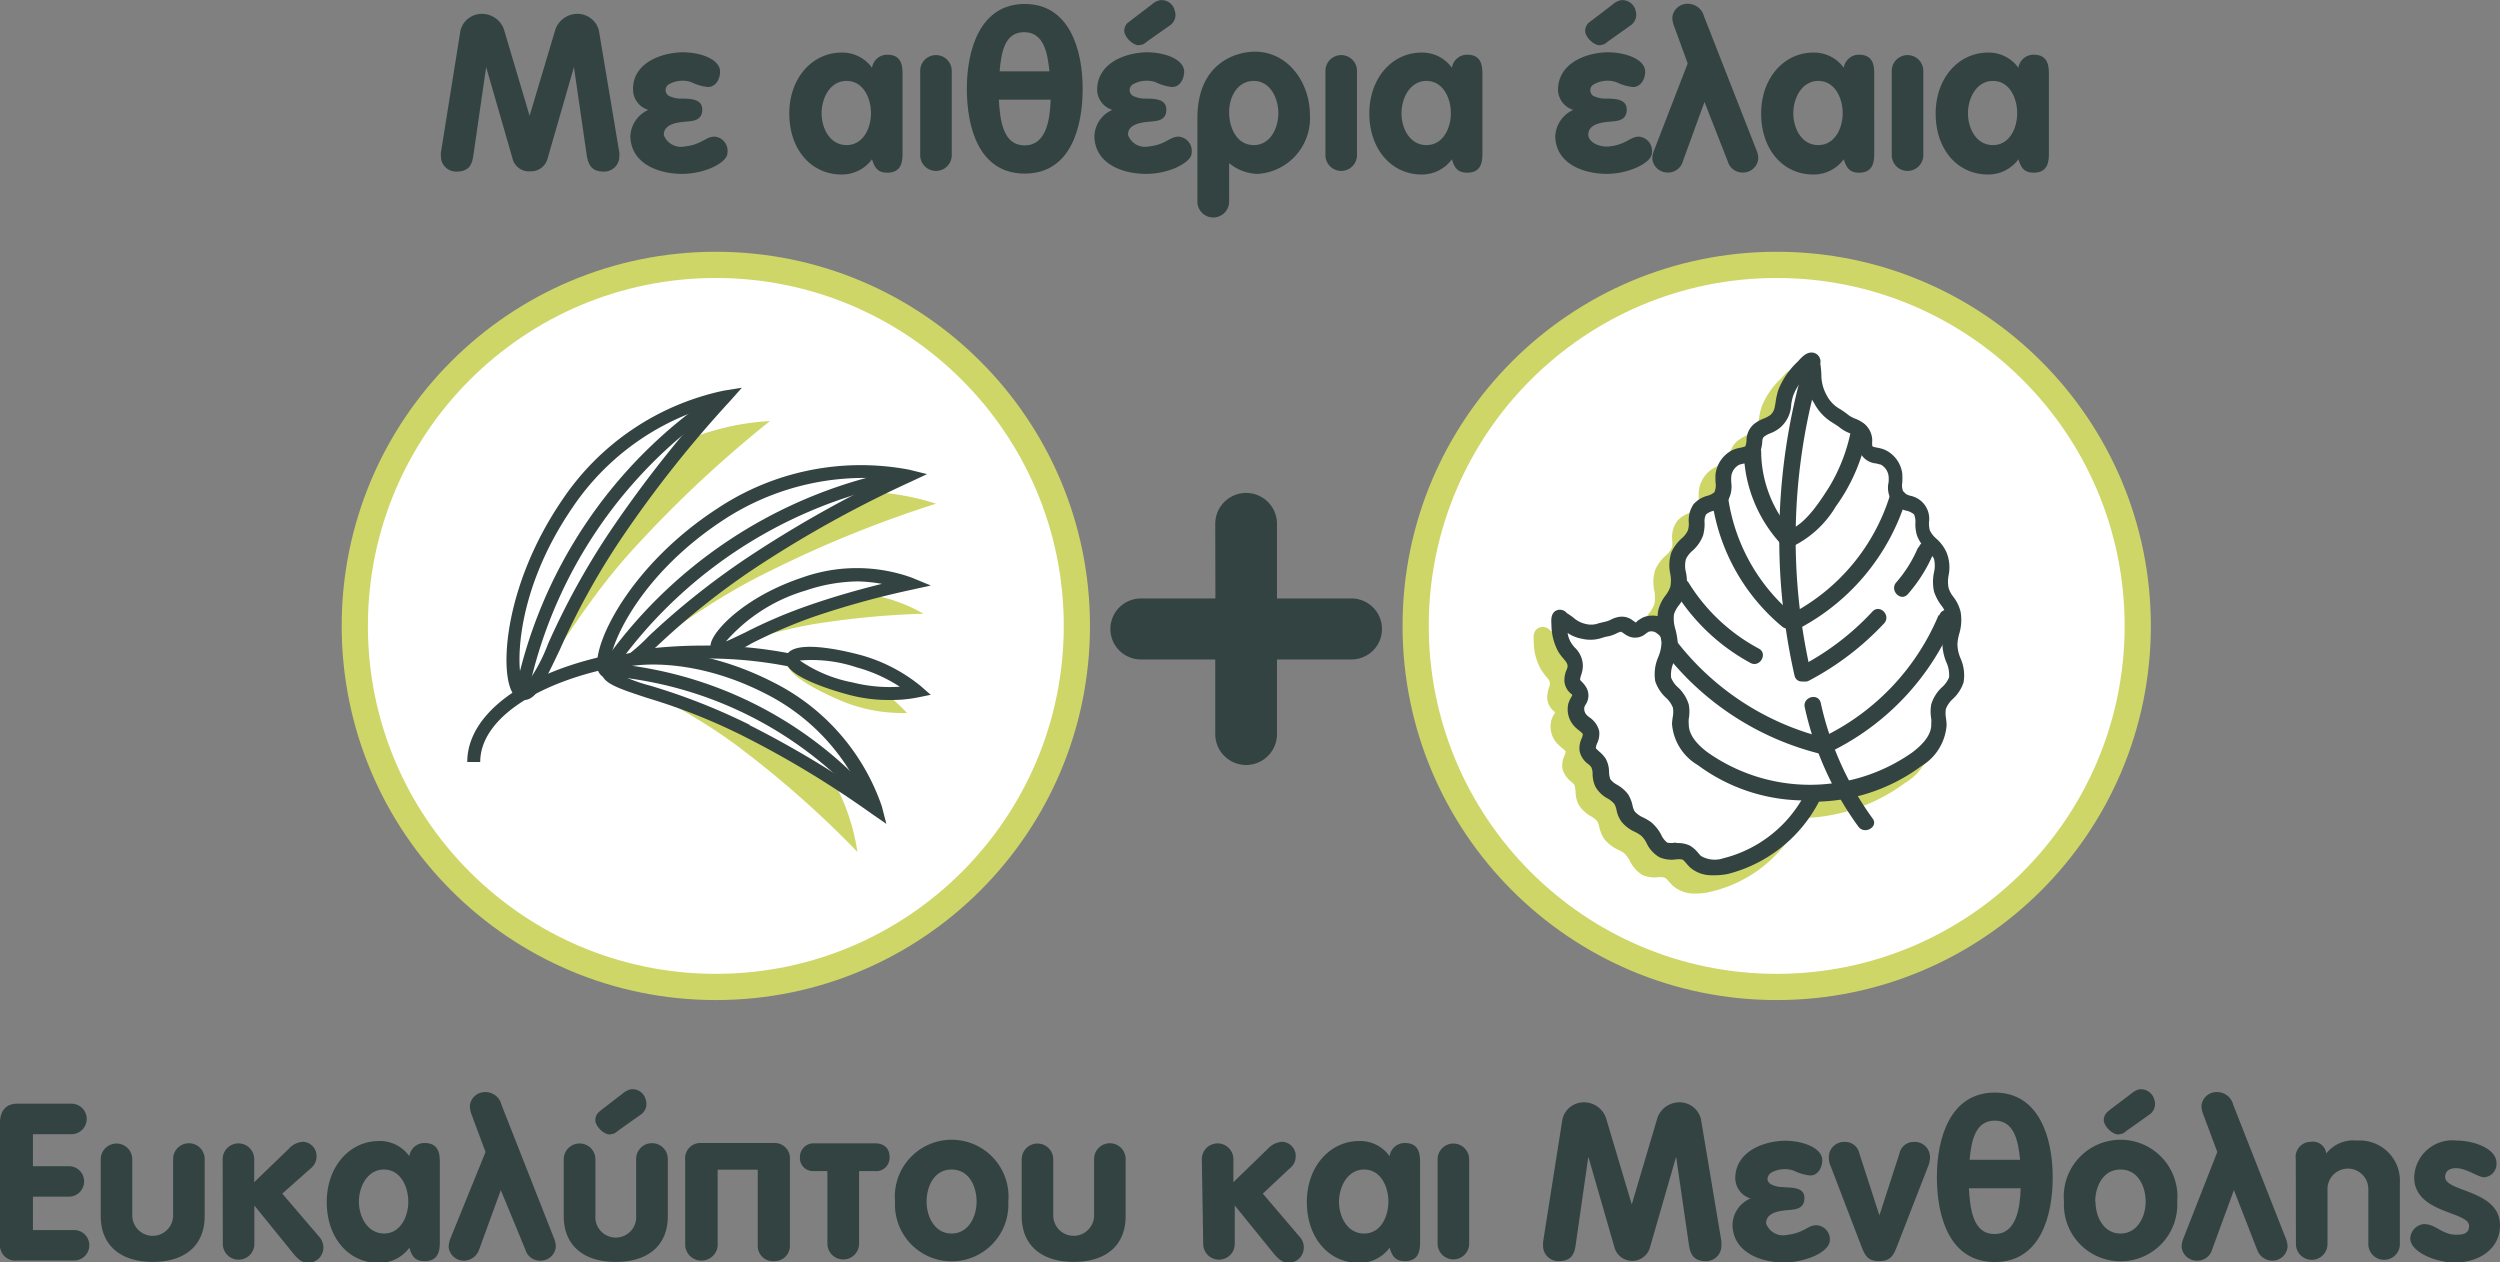
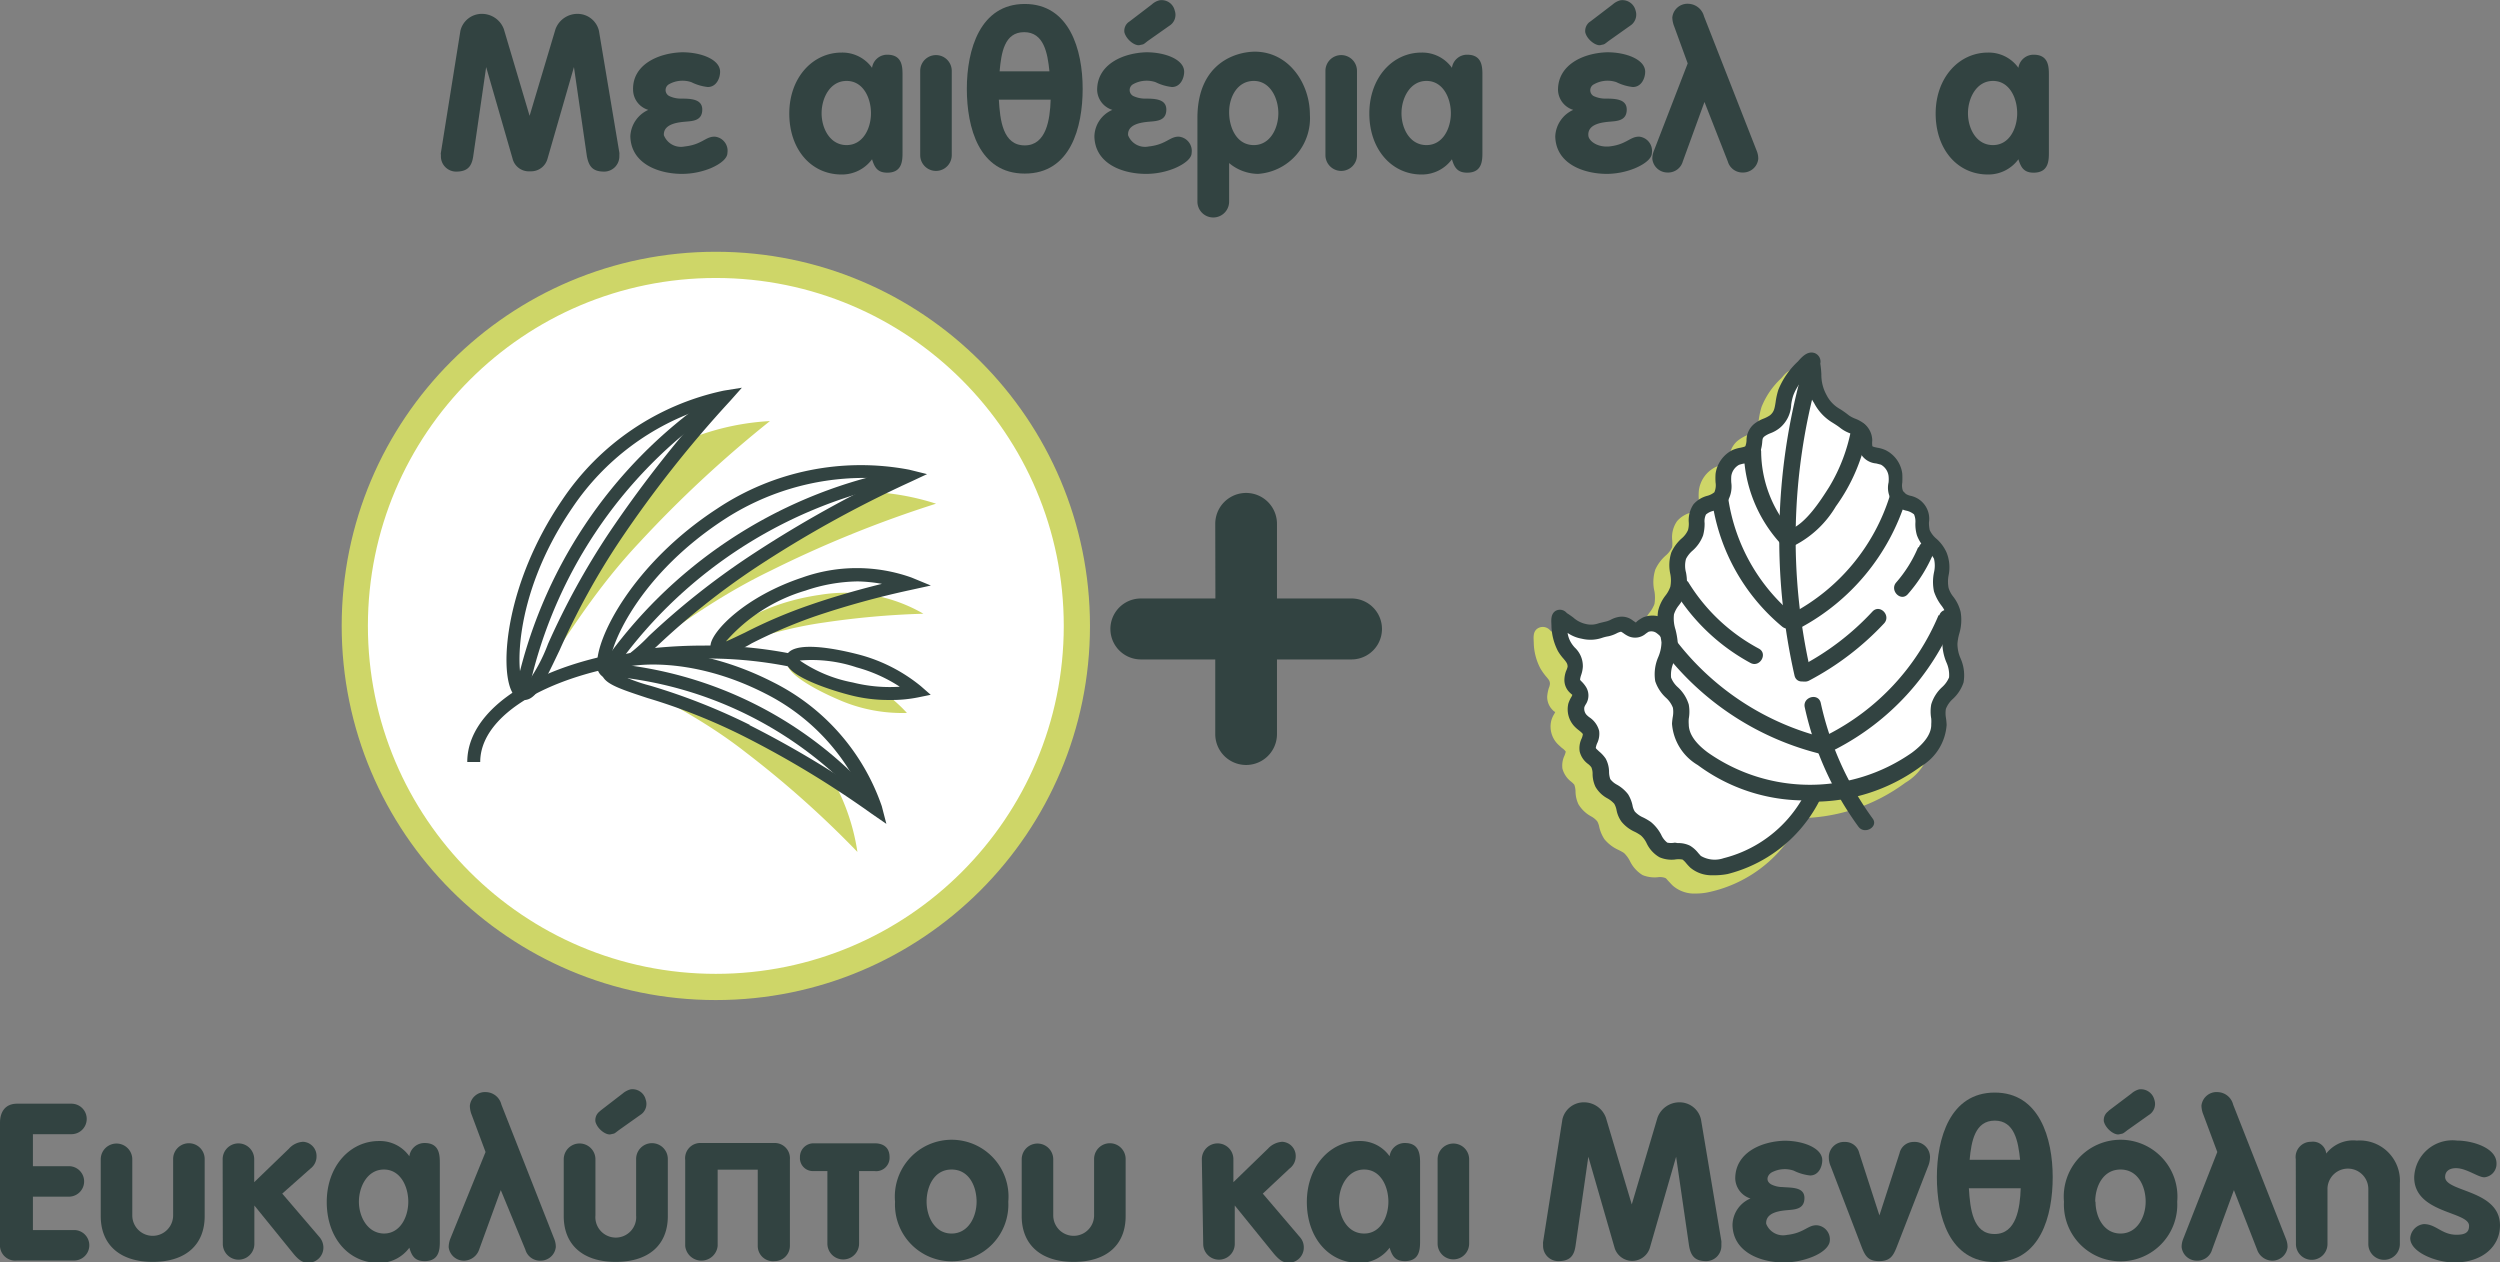
<svg xmlns="http://www.w3.org/2000/svg" id="Layer_1" data-name="Layer 1" viewBox="0 0 164.04 82.84">
  <rect x="0" y="0" width="164.04" height="82.84" fill="#808080" stroke="none" />
  <defs>
    <style>.cls-1,.cls-4{fill:#fff;}.cls-1{stroke:#ced668;stroke-miterlimit:10;stroke-width:1.72px;}.cls-2{fill:#324341;}.cls-3{fill:#ced668;}</style>
  </defs>
  <title>ezixin-package-icons-oil</title>
  <circle class="cls-1" cx="46.97" cy="41.07" r="23.69" />
  <path class="cls-2" d="M93.65,288.25H92.8c0-4.28,6.82-7.64,15.53-7.64a28.29,28.29,0,0,1,8.57,1.25l-.26.81a27.57,27.57,0,0,0-8.31-1.21C100.24,281.46,93.65,284.5,93.65,288.25Z" transform="translate(-62.14 -238.25)" />
  <path class="cls-3" d="M117.4,284.26c-2.28-.95-3.76-2-3.55-2.51s2-.17,4.27.78a10.39,10.39,0,0,1,3.53,2.5A10.39,10.39,0,0,1,117.4,284.26Z" transform="translate(-62.14 -238.25)" />
  <path class="cls-4" d="M118,283.44c-2.39-.62-4-1.46-3.87-2s2-.46,4.34.16a10.36,10.36,0,0,1,3.84,2A10.25,10.25,0,0,1,118,283.44Z" transform="translate(-62.14 -238.25)" />
  <path class="cls-2" d="M120.51,284.18a10,10,0,0,1-2.63-.33c-.82-.21-3.53-1-4.08-1.93a.68.68,0,0,1-.09-.56c.32-1.19,3.5-.5,4.86-.14a10.73,10.73,0,0,1,4,2.06l.64.56-.83.17A8.83,8.83,0,0,1,120.51,284.18Zm-5.89-2.59a9.1,9.1,0,0,0,3.47,1.44h0a10,10,0,0,0,3.09.28,9.92,9.92,0,0,0-2.83-1.27A9.26,9.26,0,0,0,114.62,281.59Z" transform="translate(-62.14 -238.25)" />
  <path class="cls-3" d="M104.08,273.86c-4.48,4.76-6.41,9.56-7.48,9.23-1-.17-.49-6.21,4.74-11.82a16.46,16.46,0,0,1,11.32-5.39A77.68,77.68,0,0,0,104.08,273.86Z" transform="translate(-62.14 -238.25)" />
  <path class="cls-3" d="M112.7,275.7c-5.89,2.84-9.4,6.63-10.29,5.94-.88-.52,1.76-6,8.66-9.34a16.42,16.42,0,0,1,12.49-1A75.64,75.64,0,0,0,112.7,275.7Z" transform="translate(-62.14 -238.25)" />
  <path class="cls-3" d="M116.2,279.1c-3.65.51-6.23,1.78-6.56,1.32s2.06-2.53,6.31-3.14a10.22,10.22,0,0,1,6.78,1.24A54.86,54.86,0,0,0,116.2,279.1Z" transform="translate(-62.14 -238.25)" />
  <path class="cls-3" d="M111.09,287.63c-4.31-3.38-8.46-4.62-8.27-5.54s5.15-.88,10.23,3.06a13.82,13.82,0,0,1,5.35,9A65.29,65.29,0,0,0,111.09,287.63Z" transform="translate(-62.14 -238.25)" />
  <path class="cls-4" d="M102.46,273.48c-3.71,5.38-4.88,10.42-6,10.27s-1.43-6.07,2.88-12.42a16.51,16.51,0,0,1,10.36-7.05A77.21,77.21,0,0,0,102.46,273.48Z" transform="translate(-62.14 -238.25)" />
  <path class="cls-2" d="M96.54,284.18h-.13c-.16,0-.45-.1-.68-.54-.82-1.57-.42-7.1,3.27-12.54a17,17,0,0,1,10.64-7.22l1.18-.19-.79.89a76.35,76.35,0,0,0-7.22,9.15h0a47.85,47.85,0,0,0-3.94,7.16C97.86,283,97.33,284.18,96.54,284.18ZM108.47,265a16.57,16.57,0,0,0-8.77,6.56c-4.11,6-3.66,11.36-3.15,11.76a11,11,0,0,0,1.55-2.82,49,49,0,0,1,4-7.28A78.08,78.08,0,0,1,108.47,265Z" transform="translate(-62.14 -238.25)" />
  <path class="cls-2" d="M96.78,283.79l-.82-.2a31,31,0,0,1,12.81-19.26l.5.7A30.13,30.13,0,0,0,96.78,283.79Z" transform="translate(-62.14 -238.25)" />
  <path class="cls-4" d="M111.46,275.17c-5.5,3.53-8.52,7.73-9.49,7.15-.94-.41,1-6.14,7.45-10.33a16.5,16.5,0,0,1,12.28-2.51A78,78,0,0,0,111.46,275.17Z" transform="translate(-62.14 -238.25)" />
  <path class="cls-2" d="M102.18,282.81a.79.79,0,0,1-.42-.12.82.82,0,0,1-.43-.76c-.15-1.76,2.35-6.71,7.86-10.3a17,17,0,0,1,12.61-2.56l1.17.29-1.09.51a75.64,75.64,0,0,0-10.19,5.65h0a48.47,48.47,0,0,0-6.39,5.08C103.77,282,102.87,282.81,102.18,282.81Zm16.58-13.2a16.82,16.82,0,0,0-9.11,2.73c-6.12,4-7.76,9.07-7.45,9.64h0a11.46,11.46,0,0,0,2.52-2,49.65,49.65,0,0,1,6.49-5.16,77.05,77.05,0,0,1,9-5.13C119.85,269.64,119.34,269.61,118.76,269.61Z" transform="translate(-62.14 -238.25)" />
  <path class="cls-2" d="M102.25,282.48l-.69-.5a31,31,0,0,1,19.26-12.81l.19.83A30.16,30.16,0,0,0,102.25,282.48Z" transform="translate(-62.14 -238.25)" />
-   <path class="cls-4" d="M115.46,278.3c-3.49,1.15-5.81,2.86-6.22,2.48s1.58-2.86,5.65-4.23a10.21,10.21,0,0,1,6.9,0A54.49,54.49,0,0,0,115.46,278.3Z" transform="translate(-62.14 -238.25)" />
  <path class="cls-2" d="M109.4,281.26a.66.66,0,0,1-.45-.17.59.59,0,0,1-.18-.56c.14-.9,2.25-3.13,6-4.38a10.68,10.68,0,0,1,7.19,0l1.26.52-1.32.29a57.41,57.41,0,0,0-6.28,1.73h0a33.28,33.28,0,0,0-4.17,1.78A6,6,0,0,1,109.4,281.26Zm9-4.86A11,11,0,0,0,115,277a11.1,11.1,0,0,0-5.23,3.34c.34-.14.81-.37,1.25-.58a32.45,32.45,0,0,1,4.28-1.82c1.79-.62,3.5-1.08,4.71-1.38A10.28,10.28,0,0,0,118.45,276.4Z" transform="translate(-62.14 -238.25)" />
  <path class="cls-4" d="M111.16,286.19c-4.86-2.52-9.16-3-9.15-3.91s4.89-1.82,10.62,1.11a13.85,13.85,0,0,1,6.93,7.89A64.66,64.66,0,0,0,111.16,286.19Z" transform="translate(-62.14 -238.25)" />
  <path class="cls-2" d="M120.3,292.31l-1-.69a64.07,64.07,0,0,0-8.34-5.05h0a39.06,39.06,0,0,0-6.34-2.52c-2-.66-3.05-1-3-1.78a.79.79,0,0,1,.41-.68c1.16-.8,5.66-1.22,10.83,1.42a14.3,14.3,0,0,1,7.14,8.14Zm-9-6.49a65,65,0,0,1,7.3,4.3,13.81,13.81,0,0,0-6.22-6.35c-5.11-2.62-9.32-1.94-10-1.48a10.63,10.63,0,0,0,2.42.95A40.72,40.72,0,0,1,111.35,285.82Z" transform="translate(-62.14 -238.25)" />
  <path class="cls-2" d="M118.84,291A25.22,25.22,0,0,0,102,282.61l.09-.84a26,26,0,0,1,17.38,8.68Z" transform="translate(-62.14 -238.25)" />
-   <circle class="cls-1" cx="116.58" cy="41.07" r="23.69" />
  <path class="cls-3" d="M189.64,282.46a2.69,2.69,0,0,1-.2-.93,4.38,4.38,0,0,1,.12-.63,3.32,3.32,0,0,0,.1-1.46,2.7,2.7,0,0,0-.49-1,2.27,2.27,0,0,1-.31-.56,2.1,2.1,0,0,1,0-.82,2.21,2.21,0,0,0-.74-2.35,1.72,1.72,0,0,1-.43-.56,1.76,1.76,0,0,1,0-.49,1.9,1.9,0,0,0-.32-1.21,1.87,1.87,0,0,0-.93-.57,1.12,1.12,0,0,1-.44-.22,1.15,1.15,0,0,1-.07-.61,2.89,2.89,0,0,0,0-.59,2,2,0,0,0-1.11-1.57,2.4,2.4,0,0,0-.54-.17.71.71,0,0,1-.32-.11,1.75,1.75,0,0,1-.05-.33,1.43,1.43,0,0,0-.52-1.11,2.73,2.73,0,0,0-.65-.37,1.35,1.35,0,0,1-.38-.2,6.16,6.16,0,0,0-.57-.4,2.13,2.13,0,0,1-.89-.94,2.58,2.58,0,0,1-.32-1.3c0-.24,0-.48-.07-.7a.65.65,0,0,0-.42-.75c-.45-.15-.82.26-1,.48l-.08.09a5.19,5.19,0,0,0-1.28,1.86,5,5,0,0,0-.18.81c-.07.44-.11.65-.37.85a1.35,1.35,0,0,1-.38.2,2.5,2.5,0,0,0-.64.37,1.45,1.45,0,0,0-.53,1.11,1.51,1.51,0,0,1-.06.35.89.89,0,0,1-.31.09,2.76,2.76,0,0,0-.54.17,2,2,0,0,0-1.11,1.57,3.84,3.84,0,0,0,0,.59c0,.26,0,.51-.07.61a1.14,1.14,0,0,1-.43.22,1.79,1.79,0,0,0-.93.57,1.84,1.84,0,0,0-.32,1.21,2.17,2.17,0,0,1,0,.49,1.59,1.59,0,0,1-.43.56,2.75,2.75,0,0,0-.67.9,2.67,2.67,0,0,0-.06,1.45,2.57,2.57,0,0,1,0,.82,2,2,0,0,1-.32.56,2.69,2.69,0,0,0-.48,1,3.18,3.18,0,0,0,.1,1.46,6.37,6.37,0,0,1,.11.63,2.3,2.3,0,0,1-.2.93,2.81,2.81,0,0,0-.2,1.61,2.54,2.54,0,0,0,.71,1.11,1.77,1.77,0,0,1,.45.63,1.72,1.72,0,0,1,0,.54,4.4,4.4,0,0,0-.05.51,3.47,3.47,0,0,0,1.7,2.74,11.79,11.79,0,0,0,7,2.33h.3a11.8,11.8,0,0,0,7.34-2.32,3.46,3.46,0,0,0,1.7-2.75,2.92,2.92,0,0,0,0-.5,1.68,1.68,0,0,1,0-.54,1.61,1.61,0,0,1,.44-.63,2.54,2.54,0,0,0,.71-1.11A2.72,2.72,0,0,0,189.64,282.46Z" transform="translate(-62.14 -238.25)" />
  <path class="cls-3" d="M180.47,291.91a9.1,9.1,0,0,1-1.29,1.86,8.69,8.69,0,0,1-4.83,3,4,4,0,0,1-.94.11,2.14,2.14,0,0,1-1.5-.51c-.1-.09-.18-.19-.27-.28s-.16-.2-.23-.23a1,1,0,0,0-.49-.05,2.1,2.1,0,0,1-1-.14,2.21,2.21,0,0,1-.84-.94,2,2,0,0,0-.38-.51,3.41,3.41,0,0,0-.38-.21,2.56,2.56,0,0,1-.9-.69,2.42,2.42,0,0,1-.34-.79,1.28,1.28,0,0,0-.13-.38,1.35,1.35,0,0,0-.42-.34,2.19,2.19,0,0,1-.82-.79,2,2,0,0,1-.19-.85,1.43,1.43,0,0,0-.08-.43,1.52,1.52,0,0,0-.22-.21,1.59,1.59,0,0,1-.56-.85,1.53,1.53,0,0,1,.14-.86,2.15,2.15,0,0,0,.08-.25,1,1,0,0,0-.25-.24c-.11-.1-.23-.2-.33-.31a1.64,1.64,0,0,1-.37-1.49,1.57,1.57,0,0,1,.18-.41,1.14,1.14,0,0,0,.08-.16s-.06,0-.13-.08a1.22,1.22,0,0,1-.4-.92,2.5,2.5,0,0,1,.11-.57.83.83,0,0,0,.07-.27c0-.18-.06-.26-.26-.49a4.16,4.16,0,0,1-.36-.51,3.77,3.77,0,0,1-.44-1.65c0-.31-.1-.78.28-1a.63.63,0,0,1,.8.15l.39.28a1.89,1.89,0,0,0,.82.42,1.36,1.36,0,0,0,.85,0,4,4,0,0,1,.5-.13,1,1,0,0,0,.26-.1,2.93,2.93,0,0,1,.55-.19,1.2,1.2,0,0,1,1,.26l.16.11s0-.06.08-.1a3.51,3.51,0,0,1,.37-.23,1.57,1.57,0,0,1,1-.09,4.37,4.37,0,0,0,.13,1.17,4.13,4.13,0,0,1,.13.61,2.69,2.69,0,0,1-.2.94,2.18,2.18,0,0,0,.5,2.72,1.61,1.61,0,0,1,.44.63,1.44,1.44,0,0,1,0,.54c0,.16,0,.33-.05.51a3.46,3.46,0,0,0,1.7,2.74,11.79,11.79,0,0,0,7,2.33h.3C180,291.93,180.22,291.92,180.47,291.91Z" transform="translate(-62.14 -238.25)" />
  <path class="cls-4" d="M180.34,283.51c-.32-.47-1.11-.5-1.54-.93s-.51-.8-.94-1-.84-.1-1.21-.29-.71-.86-1.22-1-.92.07-1.34-.1-.59-.56-1-.58-.69.39-1.07.38-.61-.39-.91-.59a1.1,1.1,0,0,0-1-.1c-.29.13-.51.5-.88.33s-.44-.4-.83-.33-.52.24-.8.29a2.87,2.87,0,0,1-1.57.16,3.82,3.82,0,0,1-1.46-.82c-.05,0-.1-.12-.15-.09s0,.32,0,.39a3.46,3.46,0,0,0,.37,1.52c.28.5.72.69.7,1.3,0,.28-.17.54-.17.83s.26.47.45.77-.12.61-.21.93a1.1,1.1,0,0,0,.24,1c.25.28.66.46.72.82s-.29.74-.22,1.12.52.55.71.87.09.91.29,1.32.9.61,1.2,1.05.21.83.46,1.16.78.51,1.16.79.63,1.13,1.15,1.39,1.06-.05,1.51.2c.25.13.4.4.62.59a2.21,2.21,0,0,0,1.95.28A8.85,8.85,0,0,0,182,287.4a2.18,2.18,0,0,0-.56-1.89,3.91,3.91,0,0,1-.67-.53C180.45,284.57,180.64,283.94,180.34,283.51Z" transform="translate(-62.14 -238.25)" />
  <path class="cls-2" d="M174.53,295.68a2.16,2.16,0,0,1-1.48-.5,3.71,3.71,0,0,1-.27-.29,1.34,1.34,0,0,0-.24-.24,1.49,1.49,0,0,0-.51,0,2,2,0,0,1-1-.15,2.09,2.09,0,0,1-.84-.91,1.59,1.59,0,0,0-.38-.52,3,3,0,0,0-.38-.23,2.38,2.38,0,0,1-.89-.67,1.89,1.89,0,0,1-.33-.77,1.3,1.3,0,0,0-.15-.41,1.71,1.71,0,0,0-.42-.34,2,2,0,0,1-.81-.77,2,2,0,0,1-.19-.83,1.1,1.1,0,0,0-.08-.45,1,1,0,0,0-.23-.23,1.43,1.43,0,0,1-.54-.82,1.47,1.47,0,0,1,.13-.84,1,1,0,0,0,.08-.28c0-.05-.16-.18-.26-.26a2.35,2.35,0,0,1-.33-.3,1.64,1.64,0,0,1-.36-1.46,2.16,2.16,0,0,1,.18-.4.63.63,0,0,0,.08-.17s-.07-.05-.13-.11a1.14,1.14,0,0,1-.39-.9,1.79,1.79,0,0,1,.11-.55A1.29,1.29,0,0,0,165,282c0-.19-.06-.28-.26-.52a3.24,3.24,0,0,1-.37-.5,3.82,3.82,0,0,1-.43-1.64c0-.3-.09-.76.26-1a.58.58,0,0,1,.75.14c.12.07.27.18.41.28a1.81,1.81,0,0,0,.82.43,1.44,1.44,0,0,0,.88-.05l.5-.12a1.49,1.49,0,0,0,.26-.1,1.72,1.72,0,0,1,.54-.19,1.16,1.16,0,0,1,.94.25l.18.12s.06-.07.11-.11a2.39,2.39,0,0,1,.37-.23,1.64,1.64,0,0,1,1.49.14l.35.29c.09.09.24.26.3.22a1.09,1.09,0,0,0,.26-.12,1.42,1.42,0,0,1,.81-.25,1.46,1.46,0,0,1,.89.42,1.11,1.11,0,0,0,.26.19,1.1,1.1,0,0,0,.46,0,2,2,0,0,1,.85.07,2.11,2.11,0,0,1,.87.68,1.73,1.73,0,0,0,.4.38,1.26,1.26,0,0,0,.42.08,2.06,2.06,0,0,1,.82.22,2.56,2.56,0,0,1,.79.78c.09.12.17.24.27.35a2.14,2.14,0,0,0,.57.31,2.05,2.05,0,0,1,1,.69h0a2,2,0,0,1,.29,1,1,1,0,0,0,.12.5,1.41,1.41,0,0,0,.27.21,2.44,2.44,0,0,1,.31.22,2.61,2.61,0,0,1,.74,2.33,9.34,9.34,0,0,1-7,8.13A4.52,4.52,0,0,1,174.53,295.68Zm-2.31-2.11a1.72,1.72,0,0,1,.81.17,2,2,0,0,1,.54.48l.17.19a1.8,1.8,0,0,0,1.5.15,8.31,8.31,0,0,0,6.23-7.2,1.79,1.79,0,0,0-.37-1.46l-.21-.14a2.09,2.09,0,0,1-.55-.47,2,2,0,0,1-.31-1,1.18,1.18,0,0,0-.11-.49h0a1.36,1.36,0,0,0-.57-.33,2.58,2.58,0,0,1-.92-.54,4.14,4.14,0,0,1-.37-.46,1.56,1.56,0,0,0-.46-.49,1.32,1.32,0,0,0-.42-.09,2,2,0,0,1-.76-.18,2.4,2.4,0,0,1-.73-.63,1.12,1.12,0,0,0-.43-.38,1.21,1.21,0,0,0-.44,0,2,2,0,0,1-.93-.09,1.9,1.9,0,0,1-.53-.36c-.08-.07-.21-.18-.26-.18h0a1,1,0,0,0-.27.12,1.46,1.46,0,0,1-.8.25,1.44,1.44,0,0,1-1-.49,1.92,1.92,0,0,0-.22-.18.58.58,0,0,0-.51-.06l-.16.11A1.07,1.07,0,0,1,169,280a1.89,1.89,0,0,1-.36-.22l-.13-.08a1.08,1.08,0,0,0-.3.11,2.18,2.18,0,0,1-.53.19,2.67,2.67,0,0,0-.38.09,2.39,2.39,0,0,1-1.37.07,2.35,2.35,0,0,1-.93-.38,1.7,1.7,0,0,0,.21.61,2,2,0,0,0,.26.35A1.66,1.66,0,0,1,166,282a2.06,2.06,0,0,1-.11.54,1.41,1.41,0,0,0-.07.28c0,.05,0,.05.1.15a2,2,0,0,1,.27.33,1.06,1.06,0,0,1,0,1.17,1,1,0,0,0-.09.18.6.6,0,0,0,.13.49,1.37,1.37,0,0,0,.22.19,1.52,1.52,0,0,1,.62.88,1.44,1.44,0,0,1-.14.83,1.25,1.25,0,0,0-.08.28c0,.05.14.16.22.24a2.21,2.21,0,0,1,.43.47,1.86,1.86,0,0,1,.22.9,1.51,1.51,0,0,0,.08.44,1.31,1.31,0,0,0,.44.37,2.39,2.39,0,0,1,.73.63,2.32,2.32,0,0,1,.29.73,1.08,1.08,0,0,0,.15.4,1.58,1.58,0,0,0,.55.39,3.78,3.78,0,0,1,.51.3,2.73,2.73,0,0,1,.67.83,1.35,1.35,0,0,0,.4.52,1.24,1.24,0,0,0,.5,0Zm-8.06-14.4h0Z" transform="translate(-62.14 -238.25)" />
  <path class="cls-4" d="M190.42,282.82c.2-.78-.49-1.62-.42-2.45a6.34,6.34,0,0,0,.23-1.93c-.12-.57-.65-1-.8-1.52-.18-.72.27-1.52,0-2.21s-.92-.89-1.11-1.49.05-1.12-.28-1.53-1-.37-1.35-.78-.15-1-.21-1.49a1.52,1.52,0,0,0-.8-1.13c-.41-.2-1-.09-1.16-.63s0-.82-.4-1.17-.71-.31-1-.56c-.65-.53-1-.49-1.59-1.49a5.27,5.27,0,0,1-.46-2.27c0-.07,0-.21,0-.24s-.36.26-.43.33a5,5,0,0,0-1.25,1.76c-.26.75-.07,1.38-.72,1.91-.31.25-.72.31-1,.56s-.26.7-.4,1.17-.75.43-1.15.63a1.47,1.47,0,0,0-.8,1.13c-.07.51.11,1.09-.21,1.49s-1,.36-1.36.78-.11,1-.28,1.53-.87.91-1.1,1.49.17,1.49,0,2.21c-.15.56-.68.95-.79,1.52a6.66,6.66,0,0,0,.22,1.93c.07.83-.62,1.67-.42,2.45s1,1.06,1.17,1.76a5.15,5.15,0,0,1-.07,1.17,3,3,0,0,0,1.48,2.29,12.18,12.18,0,0,0,14,0,3,3,0,0,0,1.48-2.29,4.62,4.62,0,0,1-.06-1.17C189.41,283.88,190.24,283.5,190.42,282.82Z" transform="translate(-62.14 -238.25)" />
  <path class="cls-2" d="M180.54,290.77a11.78,11.78,0,0,1-7-2.32,3.44,3.44,0,0,1-1.69-2.71,4,4,0,0,1,.06-.5,1.75,1.75,0,0,0,0-.55,1.69,1.69,0,0,0-.46-.66,2.57,2.57,0,0,1-.7-1.08,2.83,2.83,0,0,1,.2-1.59,2.6,2.6,0,0,0,.21-.95,4.38,4.38,0,0,0-.12-.63,3.28,3.28,0,0,1-.1-1.45,2.6,2.6,0,0,1,.48-1,2,2,0,0,0,.32-.58,2.16,2.16,0,0,0,0-.83,2.7,2.7,0,0,1,.07-1.43,2.77,2.77,0,0,1,.65-.89,1.54,1.54,0,0,0,.44-.57,1.51,1.51,0,0,0,.05-.5,1.88,1.88,0,0,1,.31-1.19,1.81,1.81,0,0,1,.92-.56,1.25,1.25,0,0,0,.45-.23,1.15,1.15,0,0,0,.08-.63,3.85,3.85,0,0,1,0-.59,2.06,2.06,0,0,1,1.09-1.54,2.1,2.1,0,0,1,.53-.16c.33-.07.34-.09.35-.15a1.14,1.14,0,0,0,.06-.33,1.39,1.39,0,0,1,.51-1.09,2.35,2.35,0,0,1,.63-.35,2.12,2.12,0,0,0,.4-.21c.26-.22.3-.42.37-.87a4.8,4.8,0,0,1,.18-.81,5.2,5.2,0,0,1,1.28-1.85l.08-.09c.28-.31.6-.59,1-.47a.6.6,0,0,1,.39.7,5.88,5.88,0,0,1,.07.71,2.73,2.73,0,0,0,.33,1.33,2.19,2.19,0,0,0,.91.95,6.14,6.14,0,0,1,.56.4,2,2,0,0,0,.39.21,2.21,2.21,0,0,1,.63.35,1.44,1.44,0,0,1,.52,1.09,1.63,1.63,0,0,0,0,.33c0,.06,0,.08.35.15a2,2,0,0,1,.53.16,2,2,0,0,1,1.09,1.54,5.72,5.72,0,0,1,0,.59,1.06,1.06,0,0,0,.08.63,1.09,1.09,0,0,0,.45.23,1.54,1.54,0,0,1,1.22,1.75,2.34,2.34,0,0,0,.05.5,1.65,1.65,0,0,0,.44.57,2.65,2.65,0,0,1,.66.89A2.6,2.6,0,0,1,190,276a2.14,2.14,0,0,0,0,.83,1.74,1.74,0,0,0,.31.58,2.6,2.6,0,0,1,.48,1,3.14,3.14,0,0,1-.1,1.45,3.32,3.32,0,0,0-.11.63,2.38,2.38,0,0,0,.2.95,2.74,2.74,0,0,1,.2,1.59h0a2.57,2.57,0,0,1-.7,1.08,1.69,1.69,0,0,0-.46.66,1.8,1.8,0,0,0,0,.55,4.23,4.23,0,0,1,.05.5,3.44,3.44,0,0,1-1.69,2.72,11.87,11.87,0,0,1-7.32,2.31ZM180.6,263a3.24,3.24,0,0,0-.79,1.19,3.19,3.19,0,0,0-.14.62,2.09,2.09,0,0,1-.75,1.52,2.17,2.17,0,0,1-.62.35,1.75,1.75,0,0,0-.39.21c-.11.1-.12.14-.14.38a2.61,2.61,0,0,1-.1.54,1.27,1.27,0,0,1-1.12.86,2.46,2.46,0,0,0-.3.08,1,1,0,0,0-.51.74,3.05,3.05,0,0,0,0,.43,1.88,1.88,0,0,1-.31,1.32,2,2,0,0,1-.9.54,1.09,1.09,0,0,0-.45.23,1,1,0,0,0-.09.56,2.94,2.94,0,0,1-.1.81,2.48,2.48,0,0,1-.69,1,1.81,1.81,0,0,0-.43.54,1.7,1.7,0,0,0,0,.9,3.28,3.28,0,0,1,0,1.25,2.75,2.75,0,0,1-.47.9,1.82,1.82,0,0,0-.32.59,2.36,2.36,0,0,0,.1,1,5.32,5.32,0,0,1,.14.78,3.38,3.38,0,0,1-.26,1.37,2,2,0,0,0-.17,1,1.64,1.64,0,0,0,.45.64,2.52,2.52,0,0,1,.71,1.13,2.62,2.62,0,0,1,0,.93,2.33,2.33,0,0,0,0,.37c0,.6.41,1.23,1.27,1.86a11.67,11.67,0,0,0,13.37,0c.86-.64,1.29-1.27,1.27-1.87a2.33,2.33,0,0,0,0-.37,2.62,2.62,0,0,1,0-.93,2.52,2.52,0,0,1,.71-1.13,1.79,1.79,0,0,0,.46-.64,2,2,0,0,0-.18-1,3.38,3.38,0,0,1-.26-1.37,7.14,7.14,0,0,1,.15-.78,2.34,2.34,0,0,0,.09-1,1.82,1.82,0,0,0-.32-.59,3.19,3.19,0,0,1-.47-.9,3.08,3.08,0,0,1,0-1.25,1.94,1.94,0,0,0,0-.9,2.21,2.21,0,0,0-.43-.54,2.48,2.48,0,0,1-.69-1,2.6,2.6,0,0,1-.1-.81,1.18,1.18,0,0,0-.09-.56,1.25,1.25,0,0,0-.45-.23,1.54,1.54,0,0,1-1.22-1.86,2,2,0,0,0,0-.43,1,1,0,0,0-.5-.74l-.31-.08a1.29,1.29,0,0,1-1.12-.86,2.52,2.52,0,0,1-.09-.54c0-.24,0-.28-.14-.38a1.85,1.85,0,0,0-.4-.21,2.31,2.31,0,0,1-.62-.35c-.18-.14-.33-.23-.47-.32a3.26,3.26,0,0,1-1.24-1.31A3.51,3.51,0,0,1,180.6,263Z" transform="translate(-62.14 -238.25)" />
  <path class="cls-2" d="M180.56,284.66a20.87,20.87,0,0,0,3.52,7.83c.41.56,1.35,0,.93-.54a20.21,20.21,0,0,1-3.4-7.58c-.16-.68-1.2-.39-1.05.29Z" transform="translate(-62.14 -238.25)" />
  <path class="cls-2" d="M180.32,262.9a40.71,40.71,0,0,0-.43,19.68c.16.68,1.21.39,1.05-.29a39.2,39.2,0,0,1,.43-19.1.54.54,0,0,0-1.05-.29Z" transform="translate(-62.14 -238.25)" />
  <path class="cls-2" d="M176.56,267.88a9.19,9.19,0,0,0,2.38,6c.46.53,1.23-.25.76-.77a8,8,0,0,1-2-5.25.55.55,0,0,0-1.09,0Z" transform="translate(-62.14 -238.25)" />
  <path class="cls-2" d="M183.62,266.35a11.37,11.37,0,0,1-1.46,3.86c-.55.87-1.53,2.4-2.56,2.78-.65.25-.37,1.3.29,1.05a6.73,6.73,0,0,0,2.71-2.56,11.93,11.93,0,0,0,2.07-4.84c.13-.68-.91-1-1-.29Z" transform="translate(-62.14 -238.25)" />
  <path class="cls-2" d="M174.51,271.31a13.12,13.12,0,0,0,4.56,8.05c.53.45,1.3-.31.77-.76a12.27,12.27,0,0,1-4.29-7.58c-.11-.69-1.15-.4-1,.29Z" transform="translate(-62.14 -238.25)" />
  <path class="cls-2" d="M186.15,270.76a13.17,13.17,0,0,1-6.44,7.75.54.54,0,0,0,.55.94,14.35,14.35,0,0,0,6.94-8.4c.2-.67-.85-.95-1-.29Z" transform="translate(-62.14 -238.25)" />
  <path class="cls-2" d="M172,277a13.24,13.24,0,0,0,5,4.75c.61.33,1.16-.61.55-.94a12.13,12.13,0,0,1-4.63-4.36.55.55,0,0,0-.94.55Z" transform="translate(-62.14 -238.25)" />
  <path class="cls-2" d="M171.37,281.08a18.64,18.64,0,0,0,10.28,6.65c.68.16,1-.88.29-1.05a17.67,17.67,0,0,1-9.8-6.37c-.44-.55-1.2.23-.77.77Z" transform="translate(-62.14 -238.25)" />
  <path class="cls-2" d="M189.34,278.62a15.53,15.53,0,0,1-7.28,7.84c-.61.34-.06,1.28.55.94a16.73,16.73,0,0,0,7.78-8.49c.27-.65-.78-.93-1-.29Z" transform="translate(-62.14 -238.25)" />
  <path class="cls-2" d="M185,278.38a17.29,17.29,0,0,1-4.69,3.58c-.61.34-.06,1.28.55.94a18.57,18.57,0,0,0,4.91-3.75c.47-.52-.29-1.29-.77-.77Z" transform="translate(-62.14 -238.25)" />
  <path class="cls-2" d="M188,274.16a8.53,8.53,0,0,1-1.44,2.31c-.45.52.31,1.3.77.76a9.87,9.87,0,0,0,1.72-2.78c.25-.65-.8-.94-1-.29Z" transform="translate(-62.14 -238.25)" />
  <path class="cls-2" d="M141.88,272.62a2,2,0,0,1,4.05,0v4.9h4.89a2,2,0,1,1,0,4h-4.89v4.9a2,2,0,0,1-4.05,0v-4.9H137a2,2,0,0,1,0-4h4.89Z" transform="translate(-62.14 -238.25)" />
  <path class="cls-2" d="M92.35,240.27a1.44,1.44,0,0,1,1.41-1.11,1.53,1.53,0,0,1,1.44,1l1.69,5.69h0l1.7-5.69a1.53,1.53,0,0,1,1.44-1,1.44,1.44,0,0,1,1.41,1.11l1.34,8a.53.53,0,0,1,0,.13v.11a1,1,0,0,1-1,1c-.74,0-1-.33-1.13-1l-.85-5.86h0l-1.73,6a1.12,1.12,0,0,1-1.15.84,1.1,1.1,0,0,1-1.15-.84l-1.73-6h0l-.85,5.86c-.1.68-.39,1-1.12,1a1,1,0,0,1-1-1v-.11a.27.27,0,0,1,0-.13Z" transform="translate(-62.14 -238.25)" />
  <path class="cls-2" d="M106.9,249.66c-1.51,0-3.35-.64-3.4-2.46a2,2,0,0,1,1.18-1.74,1.39,1.39,0,0,1-1-1.31c-.05-1.68,1.69-2.43,3.23-2.47,1.23,0,2.48.47,2.48,1.28,0,.4-.23,1-.81,1a3.23,3.23,0,0,1-1.08-.32,1.81,1.81,0,0,0-1.45.13.44.44,0,0,0,0,.78,1.77,1.77,0,0,0,.72.17c.64,0,1.45,0,1.45.72s-.6.75-1.06.79-1.5.12-1.46.89a1.2,1.2,0,0,0,1.37.74c1.15-.12,1.38-.68,2-.64a.93.93,0,0,1,.8,1.07c0,.33-.4.7-1.1,1A5.05,5.05,0,0,1,106.9,249.66Z" transform="translate(-62.14 -238.25)" />
  <path class="cls-2" d="M121.36,248.23c0,.53,0,1.35-1,1.35-.62,0-.83-.32-1-.88a2.45,2.45,0,0,1-2,1c-2,0-3.43-1.65-3.43-4s1.53-4,3.43-4a2.39,2.39,0,0,1,2,1,1,1,0,0,1,1-.86c1,0,1,.82,1,1.35Zm-3.67-.46c1.08,0,1.6-1.1,1.6-2.09s-.5-2.12-1.6-2.12-1.64,1.14-1.64,2.12S116.59,247.77,117.69,247.77Z" transform="translate(-62.14 -238.25)" />
  <path class="cls-2" d="M122.52,242.9a1,1,0,1,1,2.07,0v5.53a1,1,0,1,1-2.07,0Z" transform="translate(-62.14 -238.25)" />
  <path class="cls-2" d="M125.58,244.07c0-2.56.87-5.56,3.8-5.56s3.8,3,3.8,5.56-.8,5.57-3.8,5.57S125.58,246.63,125.58,244.07Zm3.8,3.72c1.41,0,1.66-1.69,1.7-3h-3.4C127.76,246.14,127.94,247.79,129.38,247.79Zm-1.65-4.86H131c-.12-1.19-.36-2.57-1.66-2.57S127.84,241.72,127.73,242.93Z" transform="translate(-62.14 -238.25)" />
  <path class="cls-2" d="M137.34,249.66c-1.51,0-3.35-.64-3.39-2.46a1.94,1.94,0,0,1,1.18-1.74,1.41,1.41,0,0,1-1-1.31c0-1.68,1.7-2.43,3.24-2.47,1.22,0,2.47.47,2.47,1.28,0,.4-.23,1-.8,1a3.23,3.23,0,0,1-1.08-.32,1.83,1.83,0,0,0-1.46.13.44.44,0,0,0,0,.78,1.82,1.82,0,0,0,.72.17c.65,0,1.45,0,1.45.72s-.6.75-1.06.79-1.5.12-1.45.89a1.19,1.19,0,0,0,1.36.74c1.15-.12,1.39-.68,2-.64a.94.94,0,0,1,.81,1.07c0,.33-.41.7-1.11,1A5,5,0,0,1,137.34,249.66Zm.38-11.12a1.13,1.13,0,0,1,.5-.27.88.88,0,0,1,1,.67.84.84,0,0,1-.35,1l-1.42,1c-.34.27-.24.2-.53.27s-.86-.33-1-.83a.72.72,0,0,1,.26-.67l.1-.07Z" transform="translate(-62.14 -238.25)" />
  <path class="cls-2" d="M148.09,245.77a3.66,3.66,0,0,1-3.41,3.89,3,3,0,0,1-1.89-.71v2.53a1,1,0,1,1-2.08,0V246c0-3.64,2.55-4.36,3.79-4.36C146.73,241.66,148.09,243.75,148.09,245.77Zm-3.68,2c1.08,0,1.61-1.11,1.61-2.09s-.53-2.12-1.61-2.12-1.62,1.05-1.62,2.05S143.27,247.77,144.41,247.77Z" transform="translate(-62.14 -238.25)" />
  <path class="cls-2" d="M149.11,242.9a1,1,0,1,1,2.07,0v5.53a1,1,0,1,1-2.07,0Z" transform="translate(-62.14 -238.25)" />
  <path class="cls-2" d="M159.41,248.23c0,.53,0,1.35-1,1.35-.62,0-.84-.32-1-.88a2.44,2.44,0,0,1-2,1c-1.95,0-3.42-1.65-3.42-4s1.52-4,3.42-4a2.39,2.39,0,0,1,2,1,1,1,0,0,1,1-.86c1,0,1,.82,1,1.35Zm-3.67-.46c1.08,0,1.6-1.1,1.6-2.09s-.51-2.12-1.6-2.12-1.64,1.14-1.64,2.12S154.63,247.77,155.74,247.77Z" transform="translate(-62.14 -238.25)" />
  <path class="cls-2" d="M167.59,249.66c-1.51,0-3.36-.64-3.4-2.46a2,2,0,0,1,1.18-1.74,1.41,1.41,0,0,1-1-1.31c0-1.68,1.7-2.43,3.24-2.47,1.22,0,2.48.47,2.48,1.28,0,.4-.23,1-.81,1a3.23,3.23,0,0,1-1.08-.32,1.81,1.81,0,0,0-1.45.13.44.44,0,0,0-.05.78,1.86,1.86,0,0,0,.72.17c.65,0,1.46,0,1.46.72s-.61.75-1.07.79-1.49.12-1.45.89c0,.35.56.81,1.37.74,1.15-.12,1.38-.68,2-.64a.94.94,0,0,1,.8,1.07c0,.33-.4.7-1.11,1A5,5,0,0,1,167.59,249.66Zm.37-11.12a1.24,1.24,0,0,1,.5-.27.89.89,0,0,1,1,.67.86.86,0,0,1-.36,1l-1.41,1c-.35.27-.25.2-.53.27s-.87-.33-1-.83a.75.75,0,0,1,.26-.67l.1-.07Z" transform="translate(-62.14 -238.25)" />
  <path class="cls-2" d="M172.88,242.41,172,240a1.74,1.74,0,0,1-.13-.6,1,1,0,0,1,1.08-.9,1.1,1.1,0,0,1,1,.82l3.46,8.83a1.35,1.35,0,0,1,.1.53,1,1,0,0,1-1,.89,1,1,0,0,1-1-.73l-1.53-3.9-1.42,3.9a1,1,0,0,1-1,.73,1,1,0,0,1-1-.89,1.35,1.35,0,0,1,.1-.53Z" transform="translate(-62.14 -238.25)" />
-   <path class="cls-2" d="M185.12,248.23c0,.53,0,1.35-1,1.35-.61,0-.83-.32-1-.88a2.44,2.44,0,0,1-2,1c-2,0-3.42-1.65-3.42-4s1.52-4,3.42-4a2.39,2.39,0,0,1,2,1,1,1,0,0,1,1-.86c1,0,1,.82,1,1.35Zm-3.67-.46c1.08,0,1.6-1.1,1.6-2.09s-.51-2.12-1.6-2.12-1.64,1.14-1.64,2.12S180.34,247.77,181.45,247.77Z" transform="translate(-62.14 -238.25)" />
-   <path class="cls-2" d="M186.27,242.9a1,1,0,1,1,2.07,0v5.53a1,1,0,1,1-2.07,0Z" transform="translate(-62.14 -238.25)" />
  <path class="cls-2" d="M196.58,248.23c0,.53,0,1.35-1,1.35-.62,0-.83-.32-1-.88a2.44,2.44,0,0,1-2,1c-2,0-3.43-1.65-3.43-4s1.53-4,3.43-4a2.39,2.39,0,0,1,2,1,1,1,0,0,1,1-.86c1,0,1,.82,1,1.35Zm-3.67-.46c1.08,0,1.59-1.1,1.59-2.09s-.5-2.12-1.59-2.12-1.64,1.14-1.64,2.12S191.8,247.77,192.91,247.77Z" transform="translate(-62.14 -238.25)" />
  <path class="cls-2" d="M62.14,311.92c0-.73.36-1.25,1.12-1.25h3.57a1,1,0,1,1,0,2H64.3v2.1h2.36a1,1,0,1,1,0,2H64.3v2.19H67a1,1,0,1,1,0,2H63.25a1,1,0,0,1-1.11-1.07Z" transform="translate(-62.14 -238.25)" />
  <path class="cls-2" d="M68.75,314.32a1,1,0,1,1,2.07,0V318a1.34,1.34,0,0,0,2.68,0v-3.7a1,1,0,1,1,2.07,0v3.75c0,1.85-1.21,3-3.41,3s-3.41-1.17-3.41-3Z" transform="translate(-62.14 -238.25)" />
  <path class="cls-2" d="M76.75,314.31a1,1,0,1,1,2.07,0v1.51l2.28-2.2a1.34,1.34,0,0,1,.93-.45.93.93,0,0,1,.88.94,1,1,0,0,1-.4.82l-1.85,1.64,2.44,2.85a1.06,1.06,0,0,1,.26.69,1,1,0,0,1-1,1c-.39,0-.67-.23-1-.64l-2.53-3.12h0v2.52a1,1,0,1,1-2.07,0Z" transform="translate(-62.14 -238.25)" />
  <path class="cls-2" d="M91,319.65c0,.53,0,1.35-1,1.35-.62,0-.84-.32-1-.88a2.45,2.45,0,0,1-2,1c-2,0-3.42-1.66-3.42-4s1.52-4,3.42-4a2.36,2.36,0,0,1,2,1,1,1,0,0,1,1-.87c1,0,1,.82,1,1.36Zm-3.67-.46c1.08,0,1.6-1.1,1.6-2.09s-.51-2.11-1.6-2.11-1.64,1.13-1.64,2.11S86.25,319.19,87.36,319.19Z" transform="translate(-62.14 -238.25)" />
  <path class="cls-2" d="M94,313.84l-.91-2.44a1.64,1.64,0,0,1-.12-.6,1,1,0,0,1,1.07-.89,1.07,1.07,0,0,1,1,.82l3.47,8.82a1.39,1.39,0,0,1,.1.53,1,1,0,0,1-1,.89,1,1,0,0,1-1-.73L95,316.34l-1.42,3.9a1.07,1.07,0,0,1-1,.73,1,1,0,0,1-1-.89,1.61,1.61,0,0,1,.1-.53Z" transform="translate(-62.14 -238.25)" />
  <path class="cls-2" d="M99.13,314.32a1,1,0,1,1,2.08,0V318a1.34,1.34,0,1,0,2.67,0v-3.7a1,1,0,1,1,2.08,0v3.75c0,1.85-1.21,3-3.42,3s-3.41-1.17-3.41-3ZM103,310a1.34,1.34,0,0,1,.51-.27.89.89,0,0,1,1,.68.85.85,0,0,1-.36,1l-1.41,1c-.35.27-.24.2-.53.27s-.87-.33-1-.83a.72.72,0,0,1,.26-.66l.09-.08Z" transform="translate(-62.14 -238.25)" />
  <path class="cls-2" d="M111.86,320v-5h-2.63v5a1.07,1.07,0,0,1-2.13,0v-5.64a1,1,0,0,1,1.06-1.11h4.75a1,1,0,0,1,1.06,1.08V320a1,1,0,0,1-1,1A1,1,0,0,1,111.86,320Z" transform="translate(-62.14 -238.25)" />
  <path class="cls-2" d="M120.51,314.18a.88.88,0,0,1-1,.91h-1v4.76a1,1,0,1,1-2.08,0v-4.76h-.89a.85.85,0,0,1-.91-.91.89.89,0,0,1,.91-.91h4C120.05,313.27,120.51,313.5,120.51,314.18Z" transform="translate(-62.14 -238.25)" />
  <path class="cls-2" d="M128.3,317.1a3.72,3.72,0,1,1-7.43,0,3.73,3.73,0,1,1,7.43,0Zm-5.36,0c0,1,.54,2.09,1.64,2.09s1.64-1.1,1.64-2.09-.48-2.11-1.64-2.11S122.94,316.12,122.94,317.1Z" transform="translate(-62.14 -238.25)" />
  <path class="cls-2" d="M129.18,314.32a1,1,0,1,1,2.07,0V318a1.34,1.34,0,0,0,2.68,0v-3.7a1,1,0,1,1,2.07,0v3.75c0,1.85-1.21,3-3.41,3s-3.41-1.17-3.41-3Z" transform="translate(-62.14 -238.25)" />
  <path class="cls-2" d="M141,314.31a1,1,0,1,1,2.07,0v1.51l2.27-2.2a1.38,1.38,0,0,1,.94-.45.93.93,0,0,1,.88.94,1,1,0,0,1-.41.82L145,316.57l2.43,2.85a1,1,0,0,1,.26.69,1,1,0,0,1-1,1c-.38,0-.66-.23-1-.64l-2.53-3.12h0v2.52a1,1,0,1,1-2.07,0Z" transform="translate(-62.14 -238.25)" />
  <path class="cls-2" d="M155.32,319.65c0,.53,0,1.35-1,1.35-.62,0-.83-.32-1-.88a2.45,2.45,0,0,1-2,1c-2,0-3.43-1.66-3.43-4s1.53-4,3.43-4a2.36,2.36,0,0,1,2,1,1,1,0,0,1,1-.87c1,0,1,.82,1,1.36Zm-3.67-.46c1.08,0,1.59-1.1,1.59-2.09s-.5-2.11-1.59-2.11S150,316.12,150,317.1,150.54,319.19,151.65,319.19Z" transform="translate(-62.14 -238.25)" />
  <path class="cls-2" d="M156.47,314.32a1,1,0,1,1,2.07,0v5.53a1,1,0,1,1-2.07,0Z" transform="translate(-62.14 -238.25)" />
  <path class="cls-2" d="M164.66,311.69a1.44,1.44,0,0,1,1.41-1.11,1.53,1.53,0,0,1,1.44,1l1.7,5.7h0l1.69-5.7a1.53,1.53,0,0,1,1.44-1,1.44,1.44,0,0,1,1.41,1.11l1.34,8a.57.57,0,0,1,0,.13V320a1,1,0,0,1-1,1c-.73,0-1-.33-1.12-1l-.85-5.85h0l-1.73,6a1.21,1.21,0,0,1-2.3,0l-1.73-6h0l-.84,5.85c-.1.68-.39,1-1.13,1a1,1,0,0,1-1-1v-.12a.57.57,0,0,1,0-.13Z" transform="translate(-62.14 -238.25)" />
  <path class="cls-2" d="M179.21,321.09c-1.51,0-3.35-.65-3.39-2.46a1.92,1.92,0,0,1,1.18-1.74,1.42,1.42,0,0,1-1-1.31c0-1.69,1.7-2.44,3.24-2.48,1.22,0,2.47.48,2.47,1.28,0,.41-.23,1-.8,1a3.23,3.23,0,0,1-1.08-.32,1.83,1.83,0,0,0-1.46.13c-.27.18-.4.56,0,.78a1.66,1.66,0,0,0,.72.17c.65.05,1.45,0,1.45.72s-.6.75-1.06.79-1.5.12-1.45.9a1.19,1.19,0,0,0,1.36.73c1.15-.12,1.38-.68,2-.63a.93.93,0,0,1,.81,1.06c-.05.33-.41.71-1.11,1A5.18,5.18,0,0,1,179.21,321.09Z" transform="translate(-62.14 -238.25)" />
  <path class="cls-2" d="M182.27,314.79a1.45,1.45,0,0,1-.13-.61,1,1,0,0,1,1.07-1,.94.94,0,0,1,.93.74l1.32,4.08h0l1.32-4.08a.94.94,0,0,1,.92-.74,1,1,0,0,1,1.08,1,1.63,1.63,0,0,1-.13.61l-2.08,5.35c-.22.53-.42.86-1.13.86s-.9-.33-1.12-.86Z" transform="translate(-62.14 -238.25)" />
  <path class="cls-2" d="M189.23,315.49c0-2.56.87-5.55,3.8-5.55s3.8,3,3.8,5.55-.81,5.57-3.8,5.57S189.23,318.05,189.23,315.49Zm3.8,3.73c1.41,0,1.66-1.7,1.7-3h-3.4C191.41,317.56,191.59,319.22,193,319.22Zm-1.65-4.87h3.31c-.12-1.19-.36-2.57-1.66-2.57S191.49,313.14,191.38,314.35Z" transform="translate(-62.14 -238.25)" />
  <path class="cls-2" d="M205,317.1a3.72,3.72,0,1,1-7.43,0,3.73,3.73,0,1,1,7.43,0Zm-5.36,0c0,1,.54,2.09,1.64,2.09s1.65-1.1,1.65-2.09-.49-2.11-1.65-2.11S199.62,316.12,199.62,317.1ZM202,310a1.24,1.24,0,0,1,.5-.27.91.91,0,0,1,1,.68.85.85,0,0,1-.36,1l-1.41,1c-.35.27-.25.2-.54.27s-.86-.33-1-.83a.7.7,0,0,1,.26-.66l.08-.08Z" transform="translate(-62.14 -238.25)" />
  <path class="cls-2" d="M207.63,313.84l-.91-2.44a1.65,1.65,0,0,1-.13-.6,1,1,0,0,1,1.08-.89,1.08,1.08,0,0,1,1,.82l3.47,8.82a1.39,1.39,0,0,1,.1.53,1,1,0,0,1-1,.89,1.07,1.07,0,0,1-1-.73l-1.52-3.9-1.43,3.9a1,1,0,0,1-1,.73,1,1,0,0,1-1-.89,1.39,1.39,0,0,1,.1-.53Z" transform="translate(-62.14 -238.25)" />
  <path class="cls-2" d="M212.78,314.32a1,1,0,0,1,1-1.15.88.88,0,0,1,1,.77,2.24,2.24,0,0,1,2-.85,2.64,2.64,0,0,1,2.83,2.79v4a1,1,0,1,1-2.07,0v-3.61a1.34,1.34,0,1,0-2.68,0v3.61a1,1,0,1,1-2.07,0Z" transform="translate(-62.14 -238.25)" />
  <path class="cls-2" d="M225.15,315.5c-.41,0-1.17-.6-1.86-.6-.39,0-.71.17-.71.58,0,1,3.6.82,3.6,3.18,0,1.38-1.16,2.43-3,2.43-1.16,0-2.89-.66-2.89-1.6a1,1,0,0,1,.89-.92c.81,0,1.17.7,2.15.7.63,0,.82-.2.82-.59,0-.95-3.6-.8-3.6-3.18a2.51,2.51,0,0,1,2.81-2.41c1,0,2.59.47,2.59,1.49A.88.88,0,0,1,225.15,315.5Z" transform="translate(-62.14 -238.25)" />
</svg>